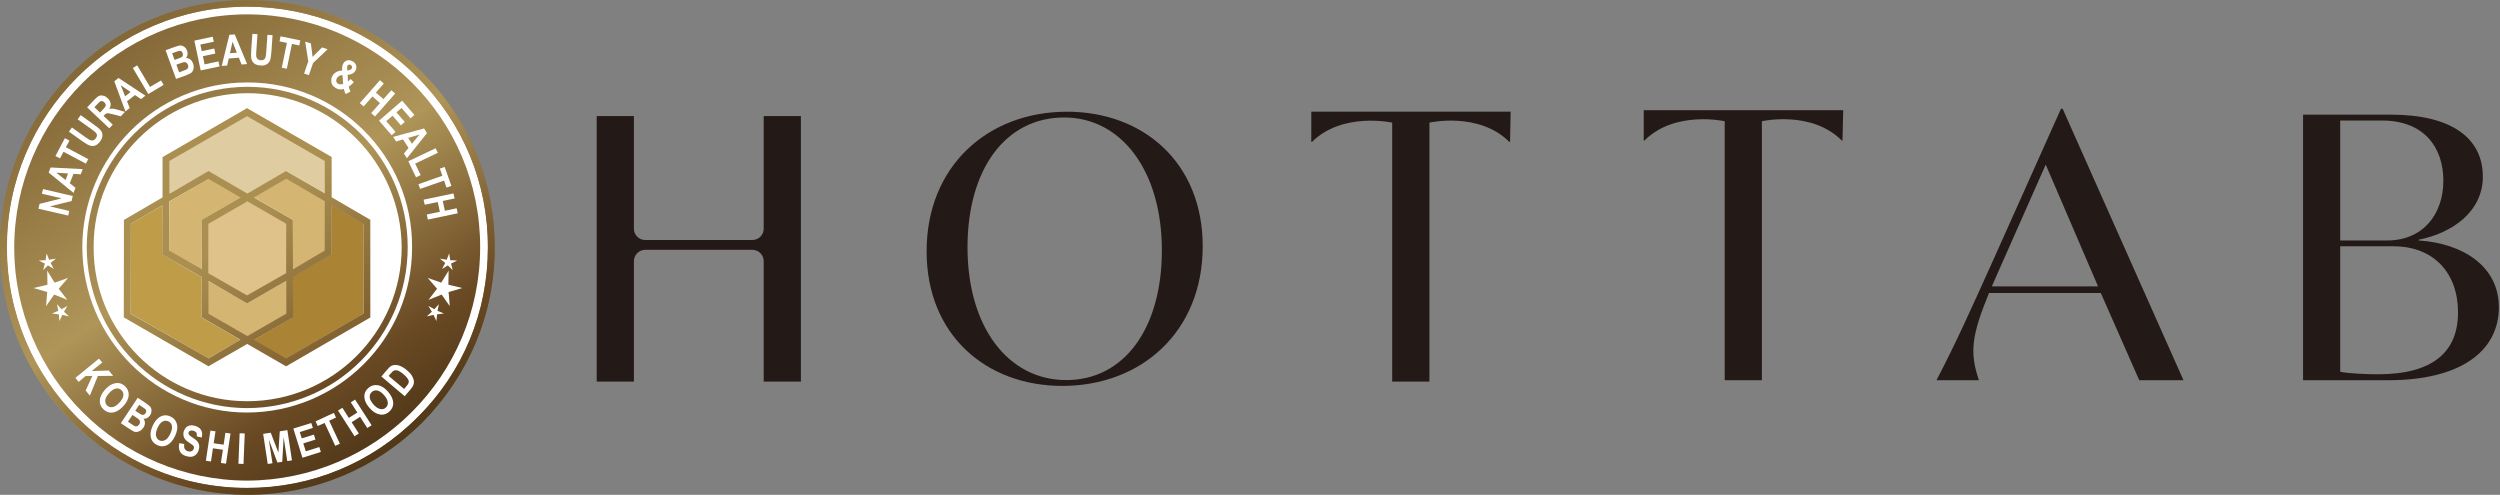
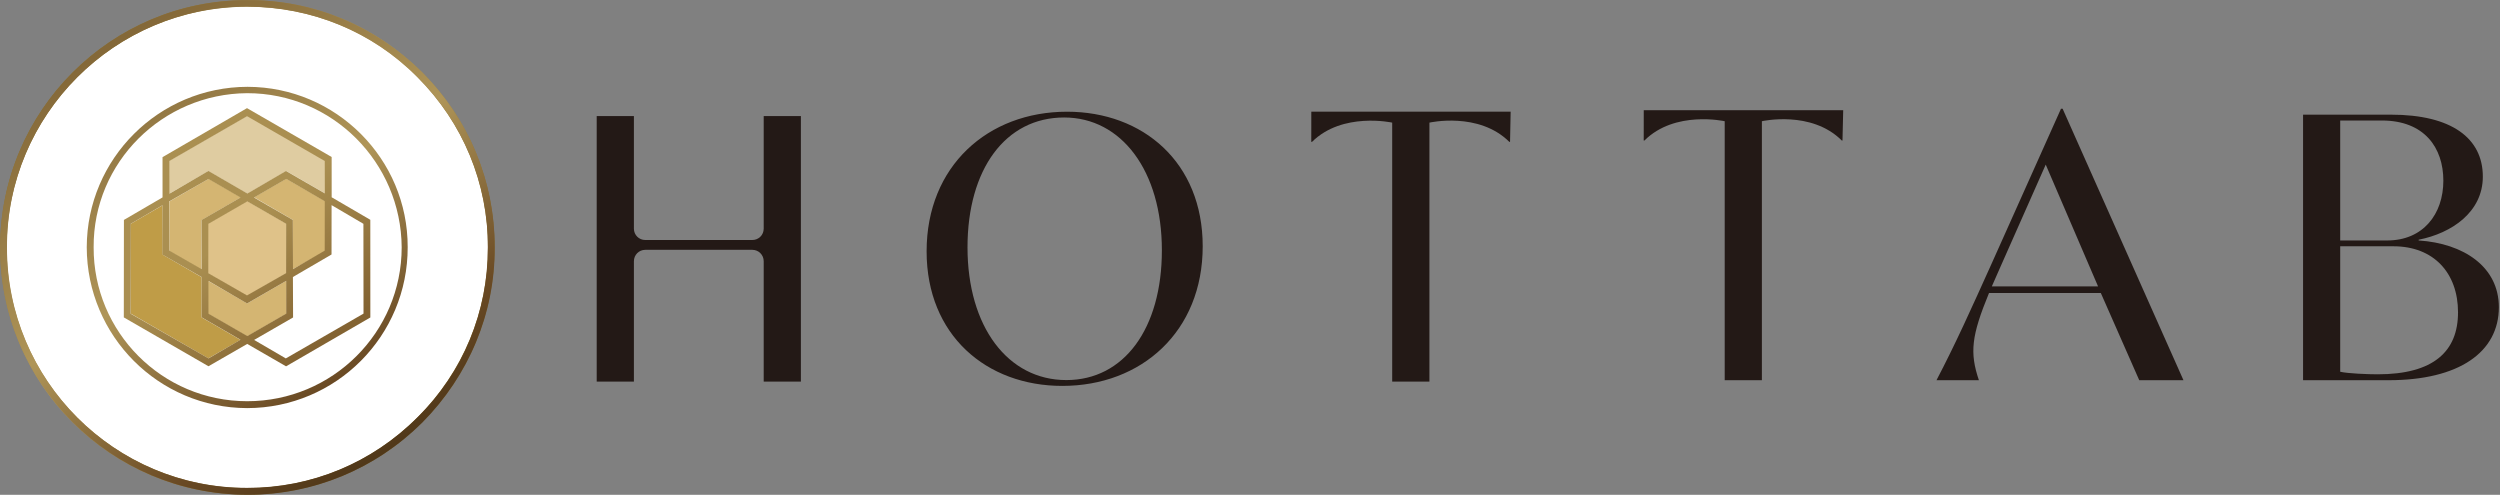
<svg xmlns="http://www.w3.org/2000/svg" width="100%" height="100%" viewBox="0 0 2223 440" version="1.1" xml:space="preserve" style="fill-rule:evenodd;clip-rule:evenodd;stroke-linejoin:round;stroke-miterlimit:2;">
  <rect x="0" y="0" width="2223" height="440" fill="#808080" stroke="none" />
  <g transform="matrix(1,0,0,1,-242.583,-194.508)">
    <g transform="matrix(8.333,0,0,8.333,0,0)">
      <g transform="matrix(1,0,0,1,0,-854.215)">
        <path d="M114.573,889.94L114.573,918.275L110.604,918.275L110.604,905.432C110.604,904.758 110.064,904.216 109.396,904.216L97.961,904.216C97.294,904.216 96.754,904.758 96.754,905.432L96.754,918.275L92.784,918.275L92.784,889.94L96.754,889.94L96.754,901.961C96.754,902.628 97.294,903.167 97.961,903.167L109.396,903.167C110.064,903.167 110.604,902.628 110.604,901.961L110.604,889.94L114.573,889.94Z" style="fill:rgb(35,25,22);fill-rule:nonzero;" />
      </g>
      <g transform="matrix(1,0,0,1,0,-854.217)">
        <path d="M153.093,904.268C153.093,895.782 148.771,890.096 142.665,890.096C136.395,890.096 132.352,895.622 132.352,903.952C132.352,912.435 136.666,918.116 142.896,918.116C149.047,918.116 153.093,912.634 153.093,904.268M127.988,904.378C127.988,895.273 134.532,889.479 142.976,889.479C151.07,889.479 157.45,894.879 157.45,903.84C157.45,912.944 150.911,918.738 142.469,918.738C134.376,918.738 127.988,913.334 127.988,904.378" style="fill:rgb(35,25,22);fill-rule:nonzero;" />
      </g>
      <g transform="matrix(1,0,0,1,0,-854.708)">
        <path d="M190.245,893.191L190.17,893.191C186.911,889.94 181.642,891.135 181.642,891.135L181.642,918.768L177.67,918.768L177.67,891.135C177.67,891.135 172.362,889.96 169.111,893.191L169.035,893.191L169.039,889.963L190.31,889.963L190.245,893.191Z" style="fill:rgb(35,25,22);fill-rule:nonzero;" />
      </g>
      <g transform="matrix(1,0,0,1,0,-855.009)">
        <path d="M225.72,893.346L225.646,893.346C222.393,890.087 217.119,891.286 217.119,891.286L217.119,918.922L213.151,918.922L213.151,891.286C213.151,891.286 207.831,890.098 204.585,893.346L204.509,893.346L204.513,890.112L225.796,890.112L225.72,893.346Z" style="fill:rgb(35,25,22);fill-rule:nonzero;" />
      </g>
      <g transform="matrix(1,0,0,1,0,-855.141)">
        <path d="M252.991,909.042L247.407,896.048L242.595,906.91L241.657,909.042L252.991,909.042ZM253.285,909.748L241.356,909.748C239.483,914.308 239.275,916.096 240.276,919.054L235.75,919.054C237.792,915.153 239.413,911.536 241.625,906.633L249.035,890.087L249.211,890.087L262.105,919.054L257.386,919.054L253.285,909.748Z" style="fill:rgb(35,25,22);fill-rule:nonzero;" />
      </g>
      <g transform="matrix(1,0,0,1,0,-854.51)">
        <path d="M291.403,911.181C291.403,906.978 288.802,904.133 284.517,904.133L278.83,904.133L278.83,917.521C279.655,917.714 281.826,917.793 282.834,917.793C288.802,917.793 291.403,915.342 291.403,911.181M283.271,890.711L278.83,890.711L278.83,903.511L283.849,903.511C287.668,903.511 289.837,900.711 289.837,897.131C289.837,893.623 287.822,890.711 283.271,890.711M295.76,910.632C295.76,915.425 291.515,918.423 284,918.423L274.867,918.423L274.867,890.087L284.238,890.087C290.741,890.087 294.05,892.611 294.05,896.7C294.05,900.472 290.741,902.738 287.199,903.432L287.199,903.511C291.991,903.823 295.76,906.311 295.76,910.632" style="fill:rgb(35,25,22);fill-rule:nonzero;" />
      </g>
      <g transform="matrix(0,-1,-1,0,959.866,105.27)">
        <path d="M55.571,878.229C41.17,878.229 29.496,889.905 29.496,904.303C29.496,918.703 41.17,930.367 55.571,930.367C69.962,930.367 81.64,918.703 81.64,904.303C81.64,889.905 69.962,878.229 55.571,878.229" style="fill:white;fill-rule:nonzero;" />
      </g>
      <g transform="matrix(32.822,31.095,31.095,-32.822,33.549,32.522)">
        <path d="M0.202,-0.333C-0.013,-0.106 -0.004,0.254 0.224,0.47C0.334,0.574 0.478,0.63 0.63,0.625C0.782,0.621 0.922,0.558 1.027,0.448C1.131,0.338 1.186,0.194 1.182,0.042C1.178,-0.109 1.115,-0.251 1.005,-0.355C0.778,-0.57 0.417,-0.561 0.202,-0.333ZM0.191,-0.344C0.412,-0.578 0.782,-0.588 1.016,-0.366C1.129,-0.259 1.194,-0.114 1.198,0.042C1.202,0.198 1.145,0.346 1.038,0.459C0.931,0.572 0.786,0.637 0.63,0.641C0.474,0.645 0.326,0.589 0.213,0.481C-0.021,0.26 -0.031,-0.11 0.191,-0.344Z" style="fill:url(#_Linear1);fill-rule:nonzero;" />
      </g>
      <g transform="matrix(37.141,56.967,56.967,-37.141,30.852,17.033)">
        <path d="M0.395,-0.275C0.22,-0.162 0.171,0.073 0.284,0.247C0.34,0.332 0.424,0.39 0.523,0.411C0.622,0.431 0.723,0.413 0.807,0.357C0.892,0.302 0.95,0.218 0.97,0.119C0.991,0.02 0.972,-0.081 0.917,-0.165C0.804,-0.34 0.569,-0.389 0.395,-0.275ZM0.389,-0.284C0.568,-0.401 0.809,-0.35 0.926,-0.171C0.983,-0.084 1.002,0.02 0.981,0.121C0.959,0.222 0.9,0.31 0.813,0.366C0.726,0.423 0.622,0.442 0.521,0.421C0.419,0.399 0.332,0.34 0.276,0.253C0.159,0.074 0.21,-0.167 0.389,-0.284Z" style="fill:url(#_Linear2);fill-rule:nonzero;" />
      </g>
      <g transform="matrix(36.583,56.111,56.111,-36.583,33.52,16.028)">
-         <path d="M0.457,-0.22C0.336,-0.141 0.301,0.022 0.381,0.144C0.46,0.265 0.623,0.3 0.744,0.22C0.866,0.141 0.9,-0.022 0.821,-0.144C0.742,-0.265 0.579,-0.299 0.457,-0.22ZM0.398,-0.311C0.57,-0.423 0.8,-0.374 0.912,-0.203C1.023,-0.031 0.975,0.199 0.803,0.311C0.632,0.423 0.402,0.374 0.29,0.203C0.178,0.031 0.227,-0.199 0.398,-0.311Z" style="fill:url(#_Linear3);fill-rule:nonzero;" />
-       </g>
+         </g>
      <g transform="matrix(37.133,56.956,56.956,-37.133,33.193,15.518)">
        <path d="M0.469,-0.202C0.357,-0.13 0.326,0.02 0.398,0.132C0.471,0.244 0.621,0.275 0.733,0.203C0.845,0.13 0.876,-0.02 0.803,-0.132C0.73,-0.244 0.58,-0.275 0.469,-0.202ZM0.463,-0.211C0.58,-0.287 0.736,-0.254 0.812,-0.138C0.888,-0.021 0.855,0.135 0.738,0.211C0.622,0.287 0.466,0.254 0.39,0.138C0.314,0.021 0.347,-0.135 0.463,-0.211Z" style="fill:url(#_Linear4);fill-rule:nonzero;" />
      </g>
      <g transform="matrix(1,0,0,1,0,-826.837)">
        <path d="M37.154,890.502L39.672,888.443L40.02,888.858L38.9,889.774L40.723,889.715L41.185,890.287L39.555,890.296L38.701,892.394L38.251,891.851L38.965,890.296L38.256,890.3L37.502,890.927L37.154,890.502Z" style="fill:white;fill-rule:nonzero;" />
      </g>
      <g transform="matrix(1,0,0,1,0,-822.4)">
        <path d="M40.749,887.69C40.501,887.967 40.363,888.223 40.342,888.456C40.325,888.692 40.398,888.881 40.555,889.031C40.712,889.167 40.906,889.217 41.138,889.181C41.368,889.141 41.608,888.971 41.87,888.685C42.122,888.406 42.26,888.157 42.275,887.93C42.302,887.703 42.226,887.513 42.061,887.367C41.897,887.211 41.703,887.161 41.477,887.201C41.249,887.244 41.007,887.404 40.749,887.69M40.317,887.324C40.581,887.032 40.838,886.841 41.092,886.735C41.348,886.626 41.583,886.589 41.809,886.623C42.032,886.659 42.243,886.758 42.438,886.945C42.723,887.201 42.86,887.524 42.844,887.9C42.829,888.283 42.643,888.671 42.275,889.075C41.91,889.473 41.526,889.711 41.134,889.761C40.784,889.811 40.466,889.711 40.176,889.444C39.883,889.181 39.747,888.872 39.761,888.519C39.771,888.124 39.96,887.726 40.317,887.324" style="fill:white;fill-rule:nonzero;" />
      </g>
      <g transform="matrix(1,0,0,1,0,-818.759)">
        <path d="M43.963,885.304L43.546,885.93L43.845,886.126C44.022,886.249 44.139,886.322 44.185,886.339C44.268,886.379 44.348,886.383 44.428,886.365C44.509,886.339 44.583,886.286 44.641,886.196C44.693,886.116 44.717,886.036 44.715,885.964C44.71,885.889 44.689,885.829 44.65,885.779C44.606,885.739 44.462,885.629 44.228,885.477L43.963,885.304ZM43.243,886.379L42.766,887.097L43.183,887.383C43.366,887.516 43.493,887.577 43.556,887.591C43.623,887.612 43.693,887.598 43.768,887.571C43.838,887.533 43.907,887.473 43.963,887.393C44.022,887.3 44.048,887.217 44.05,887.137C44.05,887.048 44.024,886.978 43.978,886.914C43.932,886.851 43.809,886.748 43.611,886.622L43.243,886.379ZM43.809,884.546L44.71,885.145C44.955,885.314 45.112,885.45 45.189,885.557C45.254,885.673 45.287,885.806 45.277,885.964C45.269,886.12 45.228,886.27 45.131,886.409C45.045,886.542 44.936,886.639 44.812,886.708C44.68,886.775 44.546,886.795 44.423,886.788C44.529,886.928 44.577,887.077 44.577,887.237C44.577,887.4 44.526,887.563 44.414,887.734C44.282,887.924 44.128,888.064 43.94,888.133C43.748,888.209 43.58,888.213 43.428,888.163C43.325,888.119 43.105,887.993 42.766,887.767L42.004,887.26L43.809,884.546Z" style="fill:white;fill-rule:nonzero;" />
      </g>
      <g transform="matrix(1,0,0,1,0,-815.358)">
        <path d="M45.924,884.349C45.769,884.689 45.71,884.978 45.761,885.204C45.812,885.437 45.932,885.603 46.126,885.693C46.324,885.776 46.524,885.776 46.73,885.659C46.935,885.553 47.121,885.33 47.287,884.978C47.441,884.635 47.5,884.349 47.455,884.125C47.401,883.906 47.28,883.756 47.077,883.66C46.878,883.57 46.677,883.57 46.473,883.676C46.267,883.776 46.085,884.005 45.924,884.349M45.405,884.132C45.564,883.786 45.759,883.517 45.969,883.34C46.18,883.158 46.397,883.058 46.616,883.028C46.838,882.992 47.073,883.038 47.314,883.148C47.663,883.307 47.889,883.577 47.987,883.939C48.085,884.31 48.02,884.735 47.792,885.231C47.559,885.722 47.261,886.05 46.897,886.216C46.578,886.366 46.244,886.366 45.891,886.196C45.542,886.03 45.315,885.776 45.221,885.437C45.118,885.054 45.176,884.626 45.405,884.132" style="fill:white;fill-rule:nonzero;" />
      </g>
      <g transform="matrix(1,0,0,1,0,-813.164)">
        <path d="M48.239,883.796L48.773,883.886C48.705,884.306 48.837,884.558 49.153,884.657C49.313,884.704 49.446,884.701 49.563,884.643C49.678,884.588 49.756,884.498 49.793,884.381C49.813,884.306 49.813,884.242 49.798,884.188C49.781,884.125 49.745,884.065 49.692,884.019C49.633,883.969 49.498,883.869 49.27,883.723C49.065,883.592 48.925,883.465 48.846,883.352C48.766,883.243 48.711,883.12 48.688,882.973C48.667,882.834 48.676,882.684 48.718,882.538C48.773,882.372 48.856,882.228 48.974,882.109C49.092,881.999 49.227,881.931 49.39,881.905C49.553,881.874 49.725,881.888 49.937,881.951C50.237,882.046 50.453,882.192 50.577,882.405C50.695,882.624 50.718,882.881 50.638,883.193L50.102,883.066C50.134,882.881 50.115,882.758 50.061,882.664C50.003,882.581 49.907,882.515 49.763,882.469C49.623,882.432 49.506,882.432 49.416,882.462C49.319,882.495 49.259,882.555 49.234,882.638C49.205,882.724 49.222,882.81 49.274,882.887C49.319,882.967 49.461,883.076 49.692,883.219C49.937,883.372 50.1,883.512 50.19,883.634C50.284,883.749 50.34,883.883 50.365,884.032C50.387,884.172 50.372,884.349 50.314,884.535C50.231,884.807 50.079,885.003 49.854,885.143C49.633,885.276 49.339,885.29 48.984,885.176C48.348,884.996 48.094,884.531 48.239,883.796" style="fill:white;fill-rule:nonzero;" />
      </g>
      <g transform="matrix(1,0,0,1,0,-811.891)">
        <path d="M51.08,884.4L51.562,881.179L52.106,881.255L51.913,882.53L52.975,882.683L53.163,881.417L53.706,881.494L53.229,884.712L52.683,884.633L52.895,883.225L51.832,883.069L51.625,884.48L51.08,884.4Z" style="fill:white;fill-rule:nonzero;" />
      </g>
      <g transform="matrix(0.04,-0.999,-0.999,-0.04,934.545,161.171)">
        <rect x="53.077" y="882.455" width="3.256" height="0.544" style="fill:white;" />
      </g>
      <g transform="matrix(1,0,0,1,0,-811.907)">
        <path d="M57.681,884.759L57.192,881.544L58.001,881.424L58.817,883.544L58.966,881.271L59.777,881.148L60.264,884.376L59.763,884.446L59.378,881.906L59.23,884.529L58.712,884.605L57.797,882.152L58.187,884.682L57.681,884.759Z" style="fill:white;fill-rule:nonzero;" />
      </g>
      <g transform="matrix(1,0,0,1,0,-813.335)">
        <path d="M61.384,885.522L60.413,882.409L62.328,881.813L62.494,882.34L61.096,882.778L61.312,883.454L62.606,883.052L62.773,883.58L61.476,883.987L61.741,884.835L63.184,884.379L63.346,884.901L61.384,885.522Z" style="fill:white;fill-rule:nonzero;" />
      </g>
      <g transform="matrix(1,0,0,1,0,-815.685)">
        <path d="M64.884,886.6L63.75,884.157L63.017,884.486L62.785,883.99L64.735,883.085L64.965,883.581L64.237,883.92L65.379,886.374L64.884,886.6Z" style="fill:white;fill-rule:nonzero;" />
      </g>
      <g transform="matrix(1,0,0,1,0,-818.125)">
        <path d="M66.943,888.018L65.183,885.275L65.644,884.979L66.334,886.062L67.239,885.482L66.544,884.4L67.002,884.107L68.765,886.846L68.305,887.14L67.537,885.944L66.632,886.523L67.402,887.722L66.943,888.018Z" style="fill:white;fill-rule:nonzero;" />
      </g>
      <g transform="matrix(1,0,0,1,0,-821.981)">
-         <path d="M68.967,888.49C69.213,888.762 69.457,888.925 69.686,888.968C69.917,889.021 70.115,888.968 70.268,888.825C70.435,888.692 70.508,888.502 70.491,888.266C70.477,888.037 70.337,887.768 70.083,887.477C69.836,887.204 69.598,887.034 69.381,886.995C69.152,886.948 68.962,887.002 68.792,887.141C68.626,887.288 68.549,887.477 68.561,887.711C68.581,887.937 68.715,888.193 68.967,888.49M68.561,888.875C68.296,888.579 68.139,888.296 68.054,888.037C67.979,887.768 67.969,887.528 68.031,887.314C68.089,887.094 68.218,886.898 68.417,886.722C68.712,886.459 69.045,886.37 69.42,886.429C69.798,886.483 70.162,886.712 70.516,887.118C70.873,887.535 71.062,887.937 71.074,888.333C71.077,888.692 70.932,888.991 70.643,889.255C70.351,889.511 70.028,889.611 69.684,889.561C69.285,889.498 68.909,889.269 68.561,888.875" style="fill:white;fill-rule:nonzero;" />
-       </g>
+         </g>
      <g transform="matrix(1,0,0,1,0,-826.097)">
        <path d="M70.583,889.553L72.232,890.944L72.501,890.629C72.605,890.506 72.679,890.389 72.708,890.309C72.73,890.237 72.736,890.15 72.72,890.071C72.702,889.984 72.649,889.889 72.557,889.769C72.474,889.65 72.341,889.52 72.163,889.367C71.979,889.214 71.819,889.101 71.688,889.034C71.565,888.975 71.446,888.941 71.341,888.945C71.233,888.951 71.139,888.975 71.051,889.041C70.993,889.095 70.885,889.198 70.741,889.364L70.583,889.553ZM69.807,889.613L70.455,888.855C70.622,888.659 70.761,888.533 70.885,888.469C71.015,888.406 71.16,888.376 71.331,888.383C71.5,888.383 71.686,888.426 71.889,888.519C72.087,888.609 72.309,888.745 72.545,888.958C72.76,889.138 72.931,889.317 73.046,889.503C73.159,889.686 73.233,889.856 73.265,890.01C73.29,890.166 73.288,890.316 73.24,890.455C73.198,890.606 73.109,890.768 72.961,890.935L72.295,891.721L69.807,889.613Z" style="fill:white;fill-rule:nonzero;" />
      </g>
      <g transform="matrix(1,0,0,1,0,-864.134)">
        <path d="M36.386,910.481L33.213,909.748L33.336,909.227L35.701,908.641L33.584,908.149L33.703,907.653L36.874,908.392L36.749,908.927L34.429,909.499L36.501,909.987L36.386,910.481Z" style="fill:white;fill-rule:nonzero;" />
      </g>
      <g transform="matrix(1,0,0,1,0,-868.863)">
        <path d="M36.373,910.717L35.115,910.631L36.107,911.414L36.373,910.717ZM37.937,910.252L37.727,910.807L36.955,910.754L36.556,911.763L37.168,912.245L36.955,912.787L34.304,910.617L34.514,910.076L37.937,910.252Z" style="fill:white;fill-rule:nonzero;" />
      </g>
      <g transform="matrix(1,0,0,1,0,-875.108)">
        <path d="M38.274,915.912L35.889,914.644L35.511,915.351L35.028,915.099L36.033,913.196L36.523,913.458L36.142,914.161L38.535,915.434L38.274,915.912Z" style="fill:white;fill-rule:nonzero;" />
      </g>
      <g transform="matrix(1,0,0,1,0,-879.432)">
        <path d="M36.465,916.825L36.785,916.378L38.22,917.407C38.443,917.56 38.594,917.656 38.665,917.699C38.797,917.762 38.92,917.775 39.035,917.749C39.157,917.729 39.252,917.646 39.34,917.523C39.413,917.426 39.457,917.327 39.46,917.227C39.46,917.131 39.422,917.044 39.362,916.961C39.3,916.874 39.133,916.753 38.867,916.554L37.397,915.506L37.719,915.059L39.114,916.058C39.466,916.307 39.714,916.51 39.841,916.667C39.974,916.815 40.04,917.001 40.042,917.197C40.042,917.407 39.97,917.616 39.813,917.838C39.645,918.075 39.473,918.221 39.306,918.29C39.127,918.361 38.947,918.373 38.759,918.324C38.572,918.278 38.274,918.115 37.878,917.829L36.465,916.825Z" style="fill:white;fill-rule:nonzero;" />
      </g>
      <g transform="matrix(1,0,0,1,0,-883.46)">
        <path d="M39.785,918.815L40.063,918.519C40.229,918.332 40.339,918.213 40.367,918.153C40.398,918.09 40.403,918.017 40.385,917.947C40.367,917.871 40.317,917.8 40.243,917.721C40.164,917.651 40.089,917.608 40.02,917.591C39.943,917.574 39.869,917.591 39.805,917.625C39.757,917.651 39.651,917.751 39.478,917.934L39.186,918.243L39.785,918.815ZM40.77,920.492L38.409,918.26L39.202,917.423C39.403,917.21 39.575,917.078 39.699,917.031C39.83,916.975 39.974,916.968 40.136,917.018C40.299,917.047 40.449,917.137 40.595,917.284C40.784,917.45 40.883,917.641 40.911,917.837C40.944,918.034 40.89,918.23 40.761,918.422C40.898,918.393 41.036,918.389 41.157,918.399C41.283,918.406 41.483,918.459 41.758,918.538L42.446,918.741L41.998,919.212L41.216,919.011C40.926,918.938 40.742,918.895 40.663,918.888C40.581,918.884 40.511,918.891 40.457,918.914C40.398,918.938 40.325,918.994 40.237,919.084L40.161,919.167L41.146,920.103L40.77,920.492Z" style="fill:white;fill-rule:nonzero;" />
      </g>
      <g transform="matrix(1,0,0,1,0,-887.11)">
        <path d="M43.042,920.268L42,919.558L42.463,920.728L43.042,920.268ZM44.628,920.665L44.161,921.027L43.514,920.594L42.669,921.261L42.955,921.979L42.495,922.339L41.307,919.131L41.758,918.771L44.628,920.665Z" style="fill:white;fill-rule:nonzero;" />
      </g>
      <g transform="matrix(1,0,0,1,0,-890.306)">
        <path d="M44.936,923.684L43.287,920.905L43.751,920.622L45.121,922.926L46.29,922.233L46.573,922.705L44.936,923.684Z" style="fill:white;fill-rule:nonzero;" />
      </g>
      <g transform="matrix(1,0,0,1,0,-894.052)">
        <path d="M47.932,924.295L48.224,925.114L48.702,924.935C48.909,924.862 49.039,924.804 49.088,924.754C49.14,924.717 49.177,924.651 49.194,924.577C49.208,924.501 49.2,924.414 49.163,924.315C49.129,924.215 49.08,924.145 49.008,924.096C48.942,924.042 48.871,924.019 48.791,924.023C48.711,924.023 48.559,924.066 48.341,924.149L47.932,924.295ZM47.482,923.076L47.738,923.79L48.078,923.664C48.284,923.59 48.403,923.541 48.453,923.517C48.536,923.47 48.59,923.41 48.616,923.338C48.646,923.251 48.642,923.175 48.601,923.06C48.569,922.97 48.525,922.906 48.461,922.864C48.403,922.821 48.341,922.807 48.276,922.811C48.214,922.818 48.053,922.874 47.781,922.97L47.482,923.076ZM46.781,922.754L47.804,922.385C48.078,922.285 48.284,922.239 48.417,922.245C48.549,922.259 48.676,922.312 48.799,922.408C48.925,922.508 49.011,922.637 49.073,922.794C49.125,922.941 49.14,923.09 49.12,923.235C49.097,923.374 49.039,923.494 48.959,923.59C49.125,923.587 49.277,923.636 49.41,923.73C49.539,923.83 49.639,923.966 49.709,924.156C49.791,924.371 49.799,924.577 49.75,924.778C49.701,924.969 49.604,925.108 49.471,925.198C49.373,925.261 49.14,925.364 48.766,925.504L47.896,925.813L46.781,922.754Z" style="fill:white;fill-rule:nonzero;" />
      </g>
      <g transform="matrix(1,0,0,1,0,-895.886)">
        <path d="M50.526,926.742L49.851,923.564L51.808,923.144L51.925,923.677L50.49,923.983L50.64,924.685L51.977,924.402L52.088,924.941L50.762,925.224L50.942,926.096L52.424,925.777L52.542,926.316L50.526,926.742Z" style="fill:white;fill-rule:nonzero;" />
      </g>
      <g transform="matrix(1,0,0,1,0,-896.609)">
        <path d="M54.385,925.574L53.924,924.4L53.648,925.63L54.385,925.574ZM55.477,926.786L54.889,926.836L54.596,926.107L53.52,926.193L53.349,926.945L52.771,926.985L53.587,923.664L54.162,923.624L55.477,926.786Z" style="fill:white;fill-rule:nonzero;" />
      </g>
      <g transform="matrix(1,0,0,1,0,-896.698)">
        <path d="M56.041,923.65L56.586,923.689L56.467,925.447C56.444,925.719 56.436,925.894 56.449,925.984C56.457,926.133 56.506,926.246 56.594,926.323C56.679,926.406 56.792,926.459 56.94,926.469C57.072,926.479 57.174,926.459 57.254,926.406C57.339,926.359 57.398,926.286 57.434,926.19C57.473,926.096 57.498,925.881 57.526,925.552L57.646,923.756L58.194,923.796L58.079,925.497C58.04,925.944 58.001,926.25 57.938,926.442C57.876,926.632 57.758,926.785 57.584,926.891C57.412,927.008 57.192,927.048 56.915,927.027C56.637,927.011 56.421,926.944 56.267,926.835C56.119,926.722 56.014,926.572 55.952,926.385C55.896,926.199 55.884,925.867 55.917,925.381L56.041,923.65Z" style="fill:white;fill-rule:nonzero;" />
      </g>
      <g transform="matrix(1,0,0,1,0,-896.103)">
        <path d="M59.179,926.671L59.725,924.021L58.938,923.858L59.045,923.321L61.156,923.755L61.044,924.296L60.261,924.133L59.718,926.782L59.179,926.671Z" style="fill:white;fill-rule:nonzero;" />
      </g>
      <g transform="matrix(1,0,0,1,0,-894.858)">
        <path d="M61.56,926.044L62.005,924.749L61.678,922.639L62.29,922.842L62.464,924.27L63.483,923.257L64.068,923.461L62.519,924.928L62.07,926.219L61.56,926.044Z" style="fill:white;fill-rule:nonzero;" />
      </g>
      <g transform="matrix(1,0,0,1,0,-890.884)">
        <path d="M66.176,921.754L66.361,921.717C66.494,921.684 66.594,921.629 66.638,921.549C66.675,921.476 66.693,921.393 66.668,921.323C66.654,921.253 66.613,921.2 66.544,921.163C66.473,921.12 66.411,921.111 66.345,921.123C66.276,921.144 66.229,921.177 66.194,921.234C66.153,921.303 66.139,921.409 66.153,921.542L66.176,921.754ZM65.659,922.242C65.521,922.245 65.4,922.276 65.301,922.336C65.198,922.388 65.114,922.468 65.065,922.558C64.995,922.688 64.968,922.804 64.997,922.911C65.016,923.028 65.083,923.1 65.188,923.16C65.315,923.237 65.5,923.25 65.724,923.187L65.659,922.242ZM66.511,923.999L65.996,924.262C65.913,924.103 65.845,923.927 65.799,923.71C65.637,923.767 65.492,923.78 65.359,923.767C65.227,923.757 65.088,923.704 64.947,923.624C64.665,923.461 64.504,923.25 64.475,923.004C64.428,922.754 64.475,922.525 64.59,922.316C64.801,921.963 65.148,921.767 65.628,921.754C65.592,921.449 65.635,921.194 65.741,921.007C65.848,920.821 65.994,920.715 66.176,920.665C66.361,920.622 66.552,920.658 66.751,920.775C66.943,920.874 67.064,921.028 67.115,921.22C67.165,921.409 67.138,921.592 67.03,921.784C66.957,921.904 66.861,922.003 66.747,922.07C66.624,922.139 66.452,922.179 66.212,922.216L66.233,922.917C66.318,922.864 66.418,922.775 66.521,922.655L66.866,923C66.641,923.237 66.463,923.391 66.326,923.467C66.345,923.55 66.369,923.654 66.418,923.76C66.457,923.873 66.494,923.953 66.511,923.999" style="fill:white;fill-rule:nonzero;" />
      </g>
      <g transform="matrix(1,0,0,1,0,-886.328)">
        <path d="M67.505,920.676L69.657,918.228L70.066,918.588L69.221,919.547L70.023,920.251L70.87,919.301L71.28,919.653L69.125,922.1L68.72,921.742L69.659,920.676L68.856,919.962L67.916,921.028L67.505,920.676Z" style="fill:white;fill-rule:nonzero;" />
      </g>
      <g transform="matrix(1,0,0,1,0,-882.144)">
        <path d="M69.56,918.361L72.021,916.229L73.331,917.751L72.916,918.109L71.959,917.007L71.412,917.472L72.305,918.504L71.889,918.86L71,917.834L70.329,918.415L71.313,919.56L70.905,919.915L69.56,918.361Z" style="fill:white;fill-rule:nonzero;" />
      </g>
      <g transform="matrix(1,0,0,1,0,-876.724)">
        <path d="M73.066,915.403L73.879,914.429L72.667,914.778L73.066,915.403ZM72.534,916.951L72.212,916.452L72.703,915.848L72.117,914.938L71.375,915.161L71.062,914.672L74.363,913.773L74.676,914.266L72.534,916.951Z" style="fill:white;fill-rule:nonzero;" />
      </g>
      <g transform="matrix(1,0,0,1,0,-872.577)">
        <path d="M72.679,913.123L75.596,911.737L75.833,912.222L73.41,913.378L74.001,914.604L73.504,914.84L72.679,913.123Z" style="fill:white;fill-rule:nonzero;" />
      </g>
      <g transform="matrix(1,0,0,1,0,-869.342)">
        <path d="M73.759,912.338L76.314,911.436L76.047,910.678L76.559,910.498L77.279,912.521L76.756,912.701L76.497,911.949L73.942,912.844L73.759,912.338Z" style="fill:white;fill-rule:nonzero;" />
      </g>
      <g transform="matrix(1,0,0,1,0,-863.25)">
        <path d="M74.313,907.9L77.501,907.23L77.619,907.771L76.358,908.034L76.582,909.079L77.837,908.815L77.953,909.352L74.766,910.02L74.653,909.481L76.047,909.192L75.822,908.146L74.43,908.436L74.313,907.9Z" style="fill:white;fill-rule:nonzero;" />
      </g>
      <g transform="matrix(1,0,0,1,0,-851.45)">
        <path d="M34.085,901.83L33.976,902.553L33.242,902.593L33.901,902.922L33.708,903.62L34.228,903.108L34.851,903.494L34.511,902.846L35.081,902.39L34.353,902.507L34.085,901.83Z" style="fill:white;fill-rule:nonzero;" />
      </g>
      <g transform="matrix(1,0,0,1,0,-845.77)">
        <path d="M34.148,897.991L34.174,899.495L32.692,899.846L34.151,900.275L34.026,901.779L34.894,900.544L36.3,901.113L35.376,899.922L36.373,898.77L34.938,899.272L34.148,897.991Z" style="fill:white;fill-rule:nonzero;" />
      </g>
      <g transform="matrix(1,0,0,1,0,-840.596)">
        <path d="M35.19,896.396L35.33,897.104L34.655,897.393L35.388,897.479L35.453,898.2L35.759,897.539L36.477,897.696L35.938,897.203L36.314,896.578L35.672,896.934L35.19,896.396Z" style="fill:white;fill-rule:nonzero;" />
      </g>
      <g transform="matrix(1,0,0,1,0,-851.45)">
        <path d="M77.042,901.83L77.156,902.553L77.891,902.593L77.237,902.922L77.423,903.62L76.902,903.108L76.284,903.494L76.619,902.846L76.052,902.39L76.776,902.507L77.042,901.83Z" style="fill:white;fill-rule:nonzero;" />
      </g>
      <g transform="matrix(1,0,0,1,0,-845.77)">
        <path d="M76.985,897.991L76.957,899.495L78.442,899.846L76.981,900.275L77.106,901.779L76.237,900.544L74.832,901.113L75.751,899.922L74.754,898.77L76.195,899.272L76.985,897.991Z" style="fill:white;fill-rule:nonzero;" />
      </g>
      <g transform="matrix(1,0,0,1,0,-840.596)">
        <path d="M75.94,896.396L75.802,897.104L76.48,897.393L75.75,897.479L75.681,898.2L75.371,897.539L74.653,897.696L75.195,897.203L74.819,896.578L75.461,896.934L75.94,896.396Z" style="fill:white;fill-rule:nonzero;" />
      </g>
      <g transform="matrix(1,0,0,1,0,-874.291)">
        <path d="M55.512,918.306L59.68,915.893L63.888,918.323L63.888,914.8L55.512,909.968L47.138,914.8L47.138,918.323L51.344,915.893L55.512,918.306Z" style="fill:rgb(223,204,161);fill-rule:nonzero;" />
      </g>
      <g transform="matrix(1,0,0,1,0,-847.166)">
-         <path d="M60.292,900.05L60.292,904.417L56.124,906.832L59.522,908.828L67.898,903.993L67.898,894.321L64.462,892.338L64.462,897.643L60.292,900.05Z" style="fill:rgb(170,132,52);fill-rule:nonzero;" />
-       </g>
+         </g>
      <g transform="matrix(1,0,0,1,0,-859.53)">
        <path d="M56.222,903.925L60.37,906.337L60.37,911.588L63.863,909.668L63.863,904.366L59.66,901.942L56.222,903.925Z" style="fill:rgb(212,181,114);fill-rule:nonzero;" />
      </g>
      <g transform="matrix(1,0,0,1,0,-847.165)">
        <path d="M50.625,900.085L46.473,897.682L46.455,892.417L43.021,894.41L43.054,903.968L51.349,908.748L54.77,906.771L50.622,904.377L50.625,900.085Z" style="fill:rgb(191,156,71);fill-rule:nonzero;" />
      </g>
      <g transform="matrix(1,0,0,1,0,-859.448)">
        <path d="M50.614,911.582L50.614,906.281L54.823,903.849L51.387,901.866L47.179,904.291L47.179,909.595L50.614,911.582Z" style="fill:rgb(212,181,114);fill-rule:nonzero;" />
      </g>
      <g transform="matrix(1,0,0,1,0,-841.467)">
        <path d="M59.691,894.756L55.487,897.187L51.276,894.756L51.276,898.28L55.487,900.711L59.691,898.28L59.691,894.756Z" style="fill:rgb(212,181,114);fill-rule:nonzero;" />
      </g>
      <g transform="matrix(1,0,0,1,0,-854.276)">
        <path d="M51.267,906.787L55.471,909.216L59.68,906.787L59.68,901.488L55.471,899.06L51.267,901.488L51.267,906.787Z" style="fill:rgb(223,194,137);fill-rule:nonzero;" />
      </g>
      <g transform="matrix(15.42,20.442,20.442,-15.42,46.997,40.149)">
        <path d="M1.011,0.26L0.965,-0.111L0.824,-0.17L0.847,0.016L0.712,0.117L0.734,0.302L0.57,0.426L0.712,0.485L1.011,0.26ZM0.771,-0.368L0.427,-0.515L0.128,-0.289L0.146,-0.137L0.31,-0.261L0.483,-0.187L0.617,-0.288L0.789,-0.215L0.771,-0.368ZM0.35,0.187L0.369,0.341L0.54,0.413L0.704,0.289L0.686,0.137L0.522,0.26L0.35,0.187ZM0.15,-0.105L0.174,0.082L0.316,0.142L0.293,-0.044L0.457,-0.167L0.314,-0.228L0.15,-0.105ZM0.658,-0.082L0.487,-0.155L0.323,-0.031L0.346,0.155L0.518,0.228L0.682,0.104L0.658,-0.082ZM0.513,-0.174L0.685,-0.102L0.708,0.085L0.817,0.003L0.794,-0.183L0.622,-0.256L0.513,-0.174ZM0.016,-0.003L0.062,0.368L0.406,0.514L0.514,0.433L0.342,0.36L0.32,0.175L0.147,0.102L0.125,-0.085L0.016,-0.003ZM0.544,0.446L0.41,0.547L0.035,0.388L-0.014,-0.016L0.12,-0.117L0.098,-0.302L0.422,-0.547L0.797,-0.388L0.82,-0.203L0.992,-0.13L1.041,0.273L0.716,0.518L0.544,0.446Z" style="fill:url(#_Linear5);fill-rule:nonzero;" />
      </g>
    </g>
  </g>
  <defs>
    <linearGradient id="_Linear1" x1="0" y1="0" x2="1" y2="0" gradientUnits="userSpaceOnUse" gradientTransform="matrix(1,0,0,-1,0,0.058)">
      <stop offset="0" style="stop-color:rgb(134,106,40);stop-opacity:1" />
      <stop offset="0.51" style="stop-color:rgb(176,150,89);stop-opacity:1" />
      <stop offset="1" style="stop-color:rgb(134,106,40);stop-opacity:1" />
    </linearGradient>
    <linearGradient id="_Linear2" x1="0" y1="0" x2="1" y2="0" gradientUnits="userSpaceOnUse" gradientTransform="matrix(1,0,0,-1,0,0.041)">
      <stop offset="0" style="stop-color:rgb(105,76,36);stop-opacity:1" />
      <stop offset="0.57" style="stop-color:rgb(175,149,88);stop-opacity:1" />
      <stop offset="0.85" style="stop-color:rgb(106,74,36);stop-opacity:1" />
      <stop offset="1" style="stop-color:rgb(78,54,24);stop-opacity:1" />
    </linearGradient>
    <linearGradient id="_Linear3" x1="0" y1="0" x2="1" y2="0" gradientUnits="userSpaceOnUse" gradientTransform="matrix(1,5.55112e-17,5.55112e-17,-1,0,3.23918e-05)">
      <stop offset="0" style="stop-color:rgb(105,76,36);stop-opacity:1" />
      <stop offset="0.57" style="stop-color:rgb(175,149,88);stop-opacity:1" />
      <stop offset="0.85" style="stop-color:rgb(106,74,36);stop-opacity:1" />
      <stop offset="1" style="stop-color:rgb(78,54,24);stop-opacity:1" />
    </linearGradient>
    <linearGradient id="_Linear4" x1="0" y1="0" x2="1" y2="0" gradientUnits="userSpaceOnUse" gradientTransform="matrix(1,5.55112e-17,5.55112e-17,-1,0,5.06712e-06)">
      <stop offset="0" style="stop-color:rgb(105,76,36);stop-opacity:1" />
      <stop offset="0.57" style="stop-color:rgb(175,149,88);stop-opacity:1" />
      <stop offset="0.85" style="stop-color:rgb(106,74,36);stop-opacity:1" />
      <stop offset="1" style="stop-color:rgb(78,54,24);stop-opacity:1" />
    </linearGradient>
    <linearGradient id="_Linear5" x1="0" y1="0" x2="1" y2="0" gradientUnits="userSpaceOnUse" gradientTransform="matrix(1,0,0,-1,0,-3.55837e-05)">
      <stop offset="0" style="stop-color:rgb(170,143,81);stop-opacity:1" />
      <stop offset="0.42" style="stop-color:rgb(170,143,81);stop-opacity:1" />
      <stop offset="1" style="stop-color:rgb(131,99,50);stop-opacity:1" />
    </linearGradient>
  </defs>
</svg>